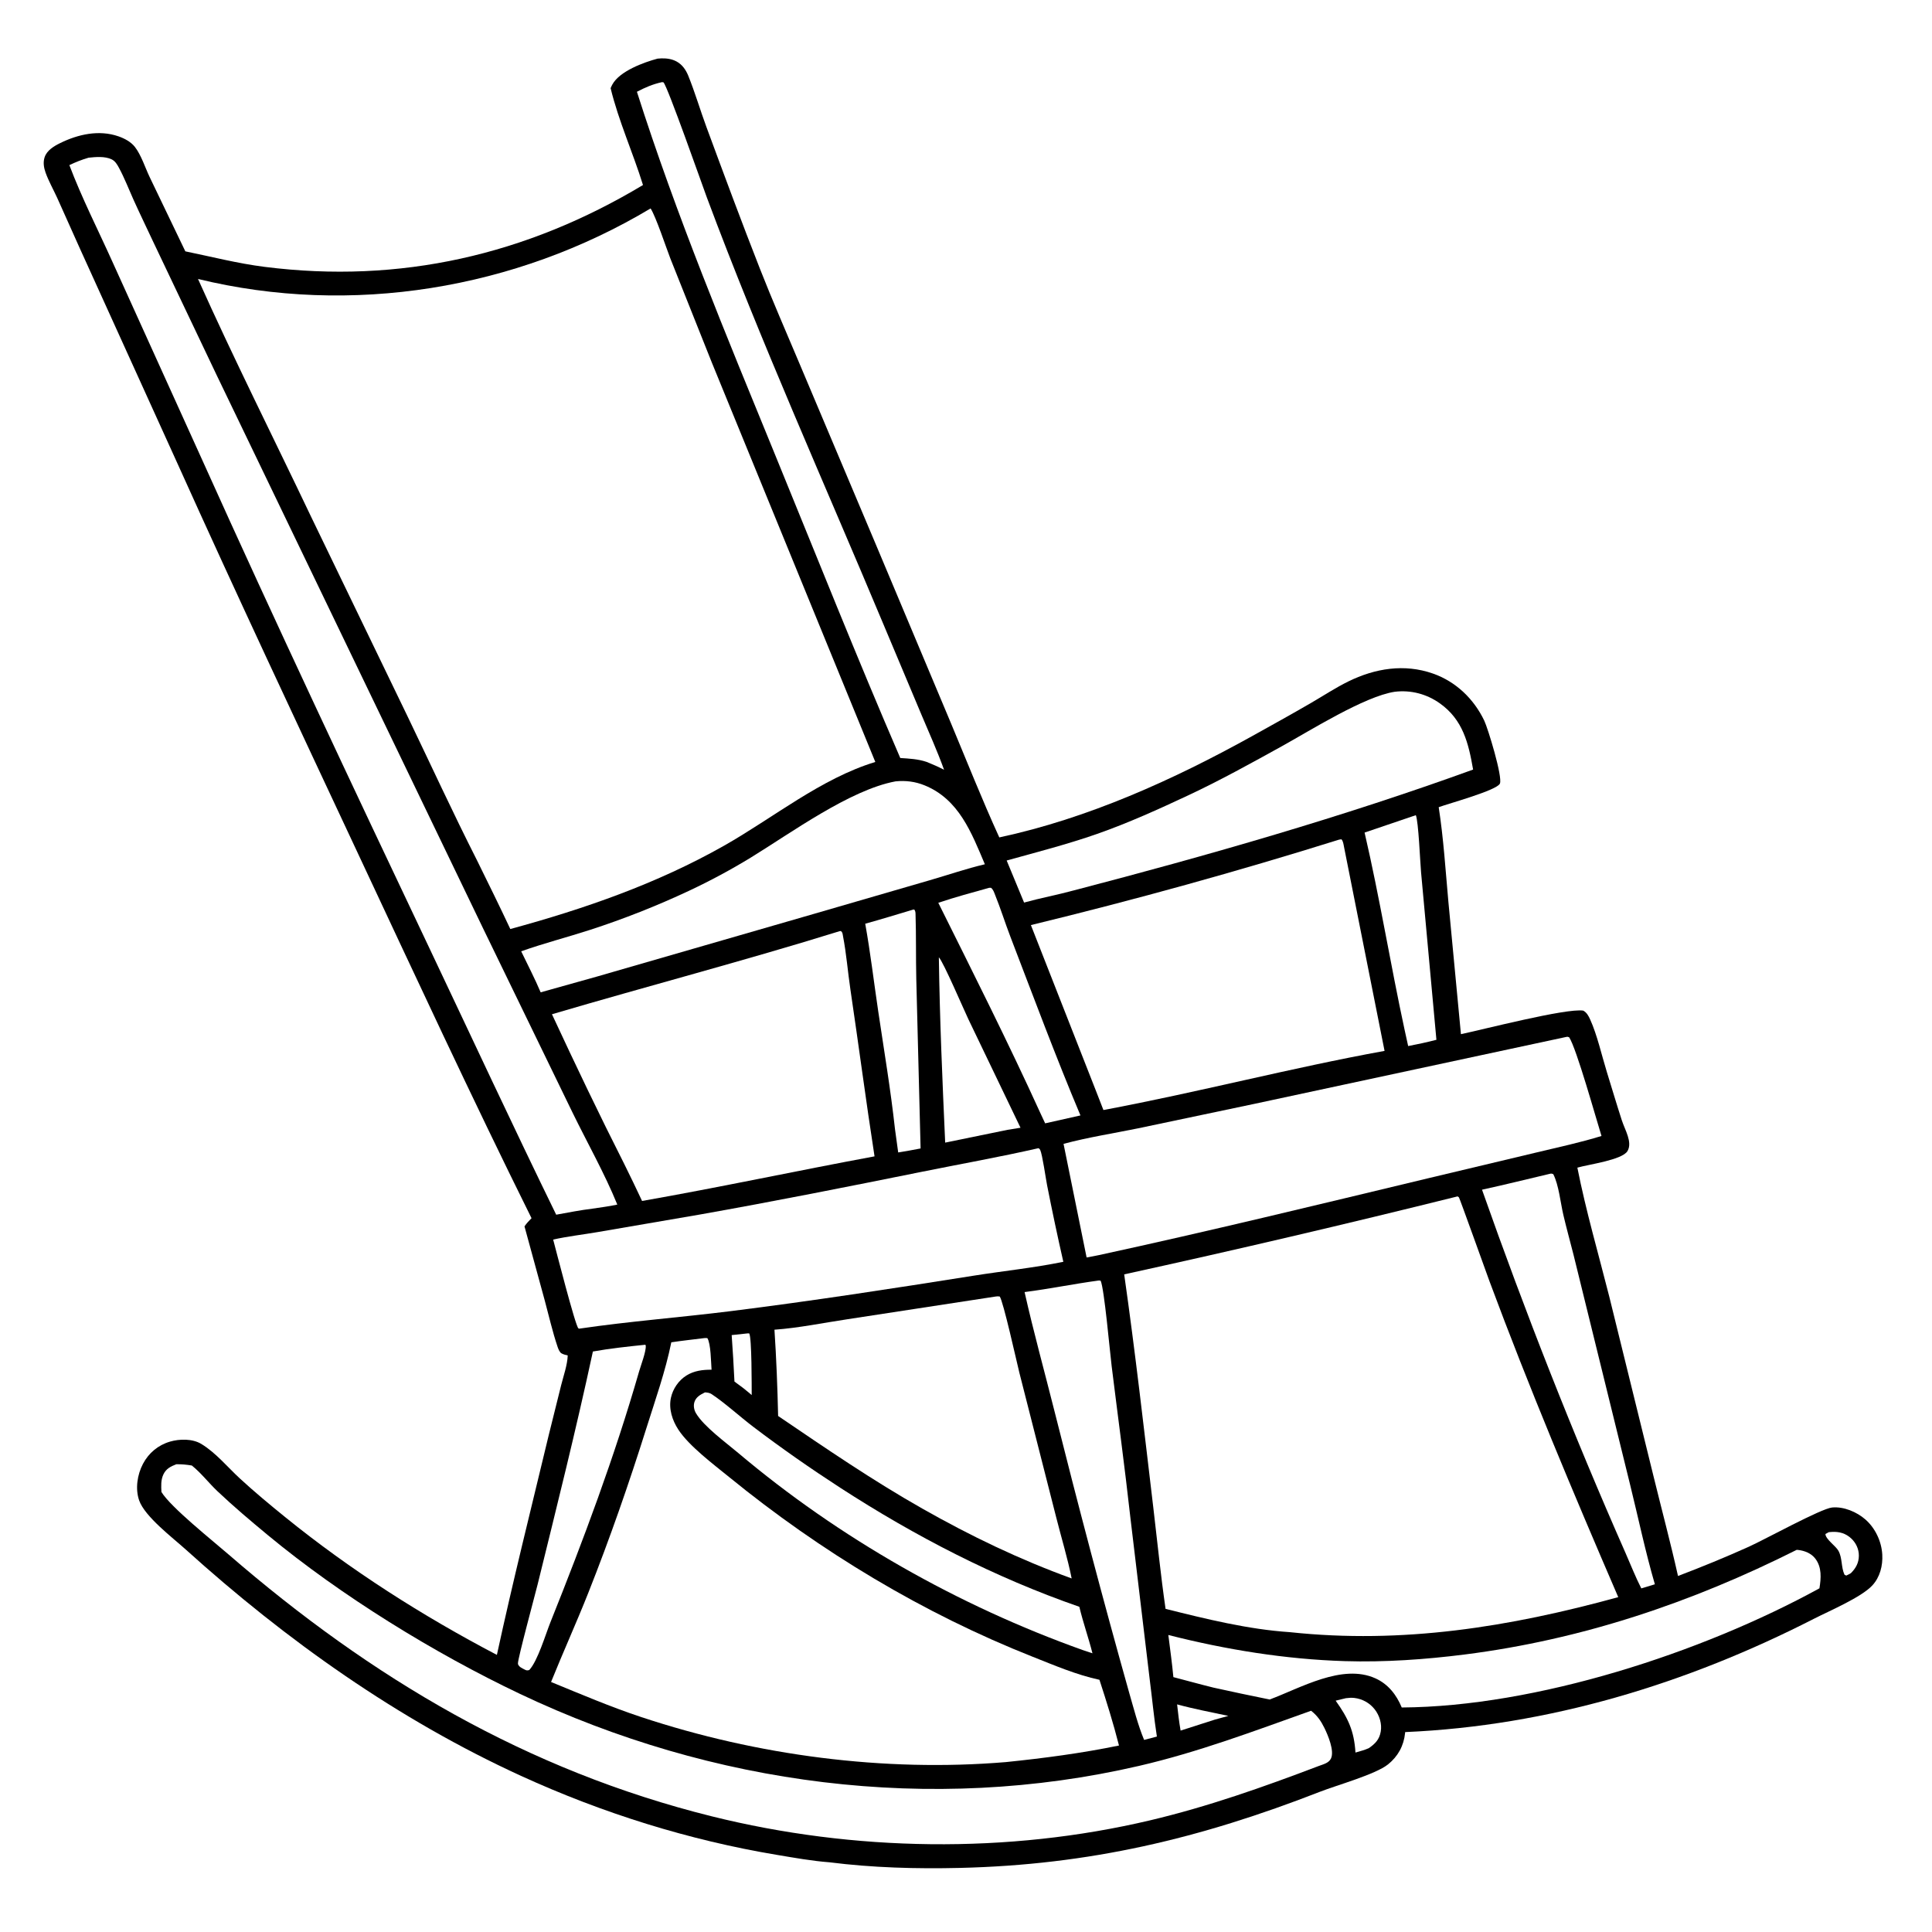
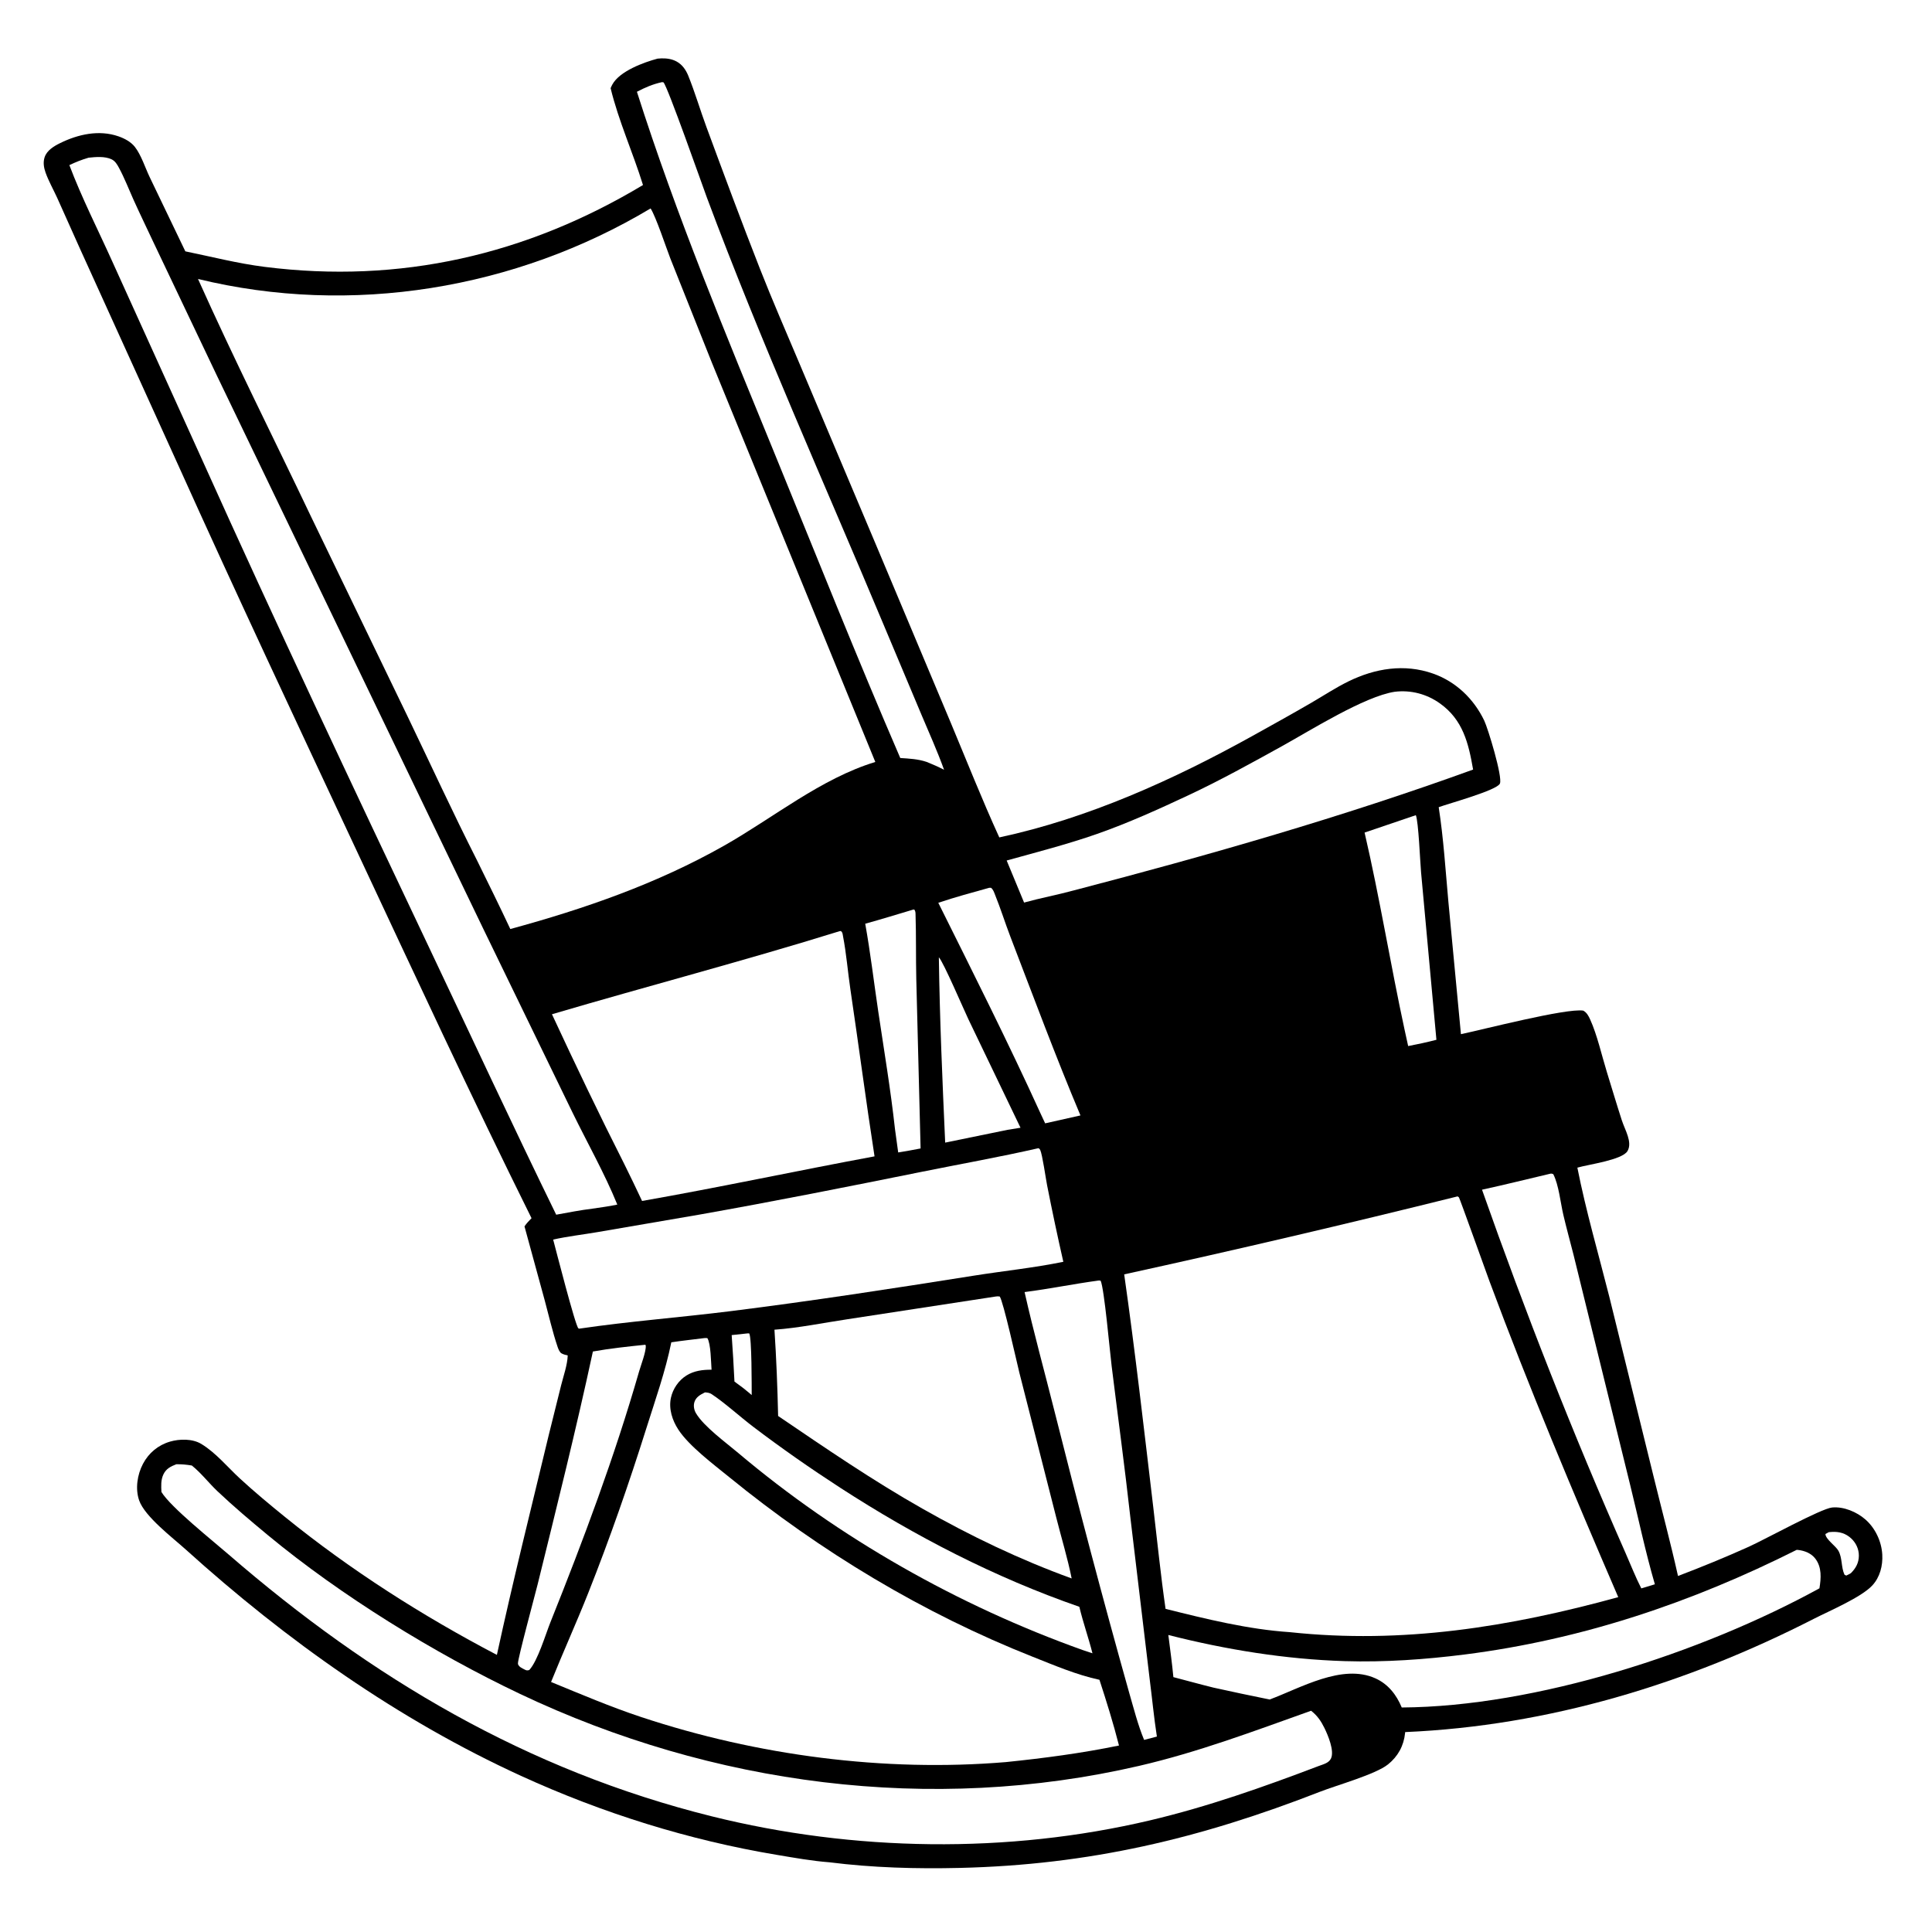
<svg xmlns="http://www.w3.org/2000/svg" version="1.1" style="display: block;" viewBox="0 0 2048 2048" width="1024" height="1024">
  <path transform="translate(0,0)" fill="rgb(255,255,255)" d="M 0 0 L 2048 0 L 2048 2048 L 0 2048 L 0 0 z" />
  <path transform="translate(0,0)" fill="rgb(0,0,0)" d="M 697.072 62.152 C 702.468 61.581 708.333 61.754 713.491 63.549 C 714.855 64.023 716.176 64.61 717.436 65.314 C 723.27 68.573 727.085 74.1 729.553 80.188 C 736.695 97.802 742.171 116.556 748.778 134.45 C 767.349 184.745 785.985 235.049 805.58 284.955 C 818.833 318.707 833.359 351.902 847.445 385.307 L 928.081 576.317 L 1007.74 765.894 C 1024.75 806.554 1040.98 847.603 1059.3 887.691 C 1153.25 867.594 1244.02 826.559 1327.73 780.078 C 1348.34 768.633 1368.98 757.188 1389.37 745.366 C 1402.54 737.735 1415.52 729.131 1429.16 722.421 C 1457.56 708.453 1488.6 703.347 1518.97 713.991 C 1543.25 722.501 1562.25 740.752 1573.33 763.816 C 1577.29 772.064 1593.02 823.621 1589.96 830.627 C 1586.82 837.817 1535.35 851.841 1525.08 855.65 C 1530.22 888.781 1532.32 922.588 1535.35 955.964 L 1548.65 1096.26 C 1570.94 1091.64 1660.3 1068.49 1678.32 1071.3 C 1682.15 1073.44 1683.92 1076.92 1685.68 1080.79 C 1693.03 1096.92 1697.96 1118.98 1703.28 1136.21 C 1708.57 1153.31 1713.66 1170.5 1719.18 1187.52 C 1721.05 1193.25 1723.82 1198.7 1725.58 1204.45 C 1727.15 1209.56 1728.08 1215.32 1725.22 1220.17 C 1719.59 1229.67 1683.83 1234.32 1672.07 1237.75 C 1681.13 1283.58 1694.41 1329.04 1705.87 1374.36 L 1753 1565.7 C 1761.57 1600.68 1770.9 1635.46 1778.75 1670.61 C 1804.08 1661 1829.07 1650.74 1853.77 1639.63 C 1870.6 1632.05 1930.45 1599.09 1942.16 1598 C 1954.45 1596.85 1968.27 1602.7 1977.43 1610.73 C 1987.93 1619.94 1994.54 1634.08 1995.29 1647.97 C 1995.93 1659.69 1992.85 1671.85 1984.75 1680.61 C 1973.09 1693.24 1939.16 1707.62 1923.08 1715.85 C 1788 1784.95 1641.63 1829.53 1489.54 1836.08 L 1489.44 1837.13 C 1488.07 1850.62 1481.89 1861.88 1471.31 1870.36 C 1458.11 1880.93 1417.58 1892.19 1399.35 1899.29 C 1271.84 1949.01 1154.86 1976.84 1017.31 1980.07 C 971.271 1981.15 924.975 1979.89 879.238 1974.11 C 860.717 1972.71 842.004 1969.32 823.694 1966.27 C 730.33 1950.71 638.614 1921.96 552.565 1882.61 C 421.898 1822.86 303.18 1738.57 196.826 1642.48 C 183.132 1630.11 153.451 1607.66 147.489 1590.44 C 143.224 1578.12 145.564 1563.09 151.545 1551.75 C 157.655 1540.17 167.671 1531.84 180.268 1528.16 C 190.417 1525.2 204.054 1524.99 213.36 1530.62 C 228.824 1539.97 241.075 1555.09 254.31 1567.28 C 269.826 1581.57 286.037 1595.01 302.419 1608.29 C 371.735 1664.46 447.748 1712.87 526.719 1754.26 C 543.646 1676.33 563.046 1598.86 581.671 1521.31 L 594.879 1468.22 C 597.357 1458.38 601.451 1446.92 601.819 1436.85 C 599.513 1436.26 597.174 1435.78 595.111 1434.55 C 593.16 1433.38 591.764 1429.79 591.068 1427.73 C 585.683 1411.77 581.833 1394.77 577.432 1378.49 L 555.985 1300.03 C 558.145 1296.76 560.722 1294.13 563.449 1291.34 C 499.854 1163.15 439.521 1032.97 378.826 903.377 C 314.691 766.442 250.404 629.605 188.305 491.726 L 84.611 263.268 L 60.592 209.66 C 56.536 200.833 51.566 192.043 48.29 182.914 C 46.425 177.717 45.524 172.022 47.302 166.667 C 49.725 159.366 57.135 154.965 63.656 151.745 C 82.695 142.344 104.98 137.341 125.605 144.539 C 132.037 146.784 138.76 150.309 143.019 155.782 C 149.637 164.285 153.913 177.771 158.583 187.569 L 196.467 266.439 C 224.671 272.216 251.819 279.255 280.503 282.891 C 424.087 301.089 557.992 270.283 681.596 196.13 C 671.042 162.001 655.616 128.001 647.275 93.452 C 647.854 92.123 648.423 90.818 649.122 89.547 C 656.916 75.373 682.354 66.096 697.072 62.152 z" />
-   <path transform="translate(0,0)" fill="rgb(255,255,255)" d="M 1247.78 1806.72 C 1265.6 1811.58 1284.05 1815.05 1302.11 1818.93 L 1288.02 1822.79 L 1251.48 1834.5 C 1249.86 1825.27 1248.82 1816.02 1247.78 1806.72 z" />
  <path transform="translate(0,0)" fill="rgb(255,255,255)" d="M 1938.61 1624.16 C 1939.72 1624.07 1940.84 1623.97 1941.96 1623.9 C 1949.83 1623.47 1956.62 1625.42 1962.47 1630.91 C 1967.49 1635.62 1970.53 1642.23 1970.47 1649.15 C 1970.4 1656.72 1967.27 1662.33 1962.07 1667.57 C 1960.47 1668.6 1958.81 1669.37 1957.1 1670.18 L 1955.23 1669.23 C 1951.56 1661.28 1953.07 1651.52 1948.78 1643.84 C 1945.91 1638.7 1935.1 1631.58 1935.03 1626.1 L 1938.61 1624.16 z" />
  <path transform="translate(0,0)" fill="rgb(255,255,255)" d="M 792.385 1413.46 L 794.188 1413.45 C 797.015 1417.86 796.785 1470.23 796.829 1478.81 C 793.822 1476.17 790.66 1473.7 787.551 1471.17 L 778.555 1464.51 C 777.778 1448.07 776.781 1431.67 775.606 1415.25 L 792.385 1413.46 z" />
-   <path transform="translate(0,0)" fill="rgb(255,255,255)" d="M 1426.66 1800.16 C 1429.6 1799.76 1432.72 1799.55 1435.68 1799.9 C 1444.18 1800.88 1452 1805.24 1457.26 1812 C 1462.32 1818.5 1465.08 1827.32 1463.65 1835.54 C 1462.19 1843.98 1457.76 1848.45 1450.95 1853.15 C 1446.44 1855.17 1441.59 1856.39 1436.85 1857.78 C 1435.45 1834.88 1429.1 1821.36 1415.85 1802.78 L 1426.66 1800.16 z" />
  <path transform="translate(0,0)" fill="rgb(255,255,255)" d="M 995.225 1014.77 C 999.996 1019.65 1021.29 1069.4 1026.5 1080.37 L 1081.78 1195.45 L 1067.91 1197.69 L 1001.93 1211.22 C 999.009 1145.91 996.118 1080.13 995.225 1014.77 z" />
  <path transform="translate(0,0)" fill="rgb(255,255,255)" d="M 968.412 964.093 L 969.311 964.301 C 970.384 965.953 970.447 967.133 970.509 969.052 C 971.239 991.917 970.779 1014.86 971.296 1037.74 L 975.866 1217.41 C 967.968 1218.96 960.073 1220.38 952.125 1221.64 L 948.721 1196.89 C 944.148 1155.17 937.154 1113.62 930.97 1072.1 C 926.353 1041.1 922.723 1010.06 917.182 979.187 C 934.337 974.442 951.361 969.197 968.412 964.093 z" />
  <path transform="translate(0,0)" fill="rgb(255,255,255)" d="M 1500.84 864.126 C 1503.68 870.748 1505.39 913.578 1506.37 924.486 L 1522.66 1102.23 C 1512.72 1104.81 1502.79 1106.93 1492.71 1108.87 L 1488.96 1091.79 C 1473.94 1022.25 1462.61 951.918 1446.52 882.56 L 1500.84 864.126 z" />
  <path transform="translate(0,0)" fill="rgb(255,255,255)" d="M 1048.69 941.083 L 1050.45 941.092 C 1052.82 942.725 1053.82 946.086 1054.87 948.692 C 1060.76 963.244 1065.48 978.443 1071.12 993.133 C 1095.37 1056.29 1119.08 1120.07 1145.33 1182.4 L 1107.91 1190.79 L 1102.99 1180.26 C 1068.77 1105.1 1031.41 1030.94 994.628 956.992 C 1012.42 951.022 1030.62 946.101 1048.69 941.083 z" />
  <path transform="translate(0,0)" fill="rgb(255,255,255)" d="M 683.899 1425.5 C 684.526 1425.95 684.45 1425.73 684.523 1426.71 C 684.963 1432.69 679.317 1447.37 677.53 1453.58 C 651.441 1544.31 618.546 1632.05 583.488 1719.61 C 578.226 1732.76 569.998 1760.64 561.047 1770.29 C 557.839 1771.23 557.153 1770.24 554.232 1768.8 C 552.415 1767.79 551.119 1767.2 549.86 1765.49 C 549.161 1764.54 549.087 1764.42 549.053 1763.24 C 548.902 1758.01 567.072 1691.05 569.877 1679.65 C 590.073 1597.64 610.732 1515.22 628.49 1432.65 C 646.642 1429.4 665.55 1427.39 683.899 1425.5 z" />
  <path transform="translate(0,0)" fill="rgb(255,255,255)" d="M 747.303 1475.97 C 749.991 1476.17 752.095 1476.36 754.432 1477.89 C 767.855 1486.7 784.874 1502.13 798.447 1512.44 C 828.287 1535.1 859.171 1556.66 890.619 1577.04 C 970.157 1628.57 1054.6 1672.21 1144.16 1703.28 C 1148.04 1719.85 1153.89 1736.02 1158.05 1752.56 L 1147.53 1749.06 C 1015.96 1702.07 889.273 1630.31 782.431 1540.1 C 769.434 1529.13 746.133 1512.17 737.822 1498.19 C 735.756 1494.72 734.894 1490.36 736.06 1486.42 C 737.695 1480.9 742.503 1478.36 747.303 1475.97 z" />
  <path transform="translate(0,0)" fill="rgb(255,255,255)" d="M 1643.32 1244.19 C 1644.81 1243.93 1645.15 1244.13 1646.53 1244.64 C 1652.39 1256.1 1654.19 1275 1657.21 1287.83 C 1660.51 1301.88 1664.38 1315.9 1667.95 1329.89 L 1728.04 1574.06 C 1736.69 1609.12 1744.12 1644.76 1754.23 1679.41 L 1739.85 1683.77 C 1733.63 1671.61 1728.56 1658.55 1723.04 1646.04 C 1667.49 1520.15 1616.72 1390.91 1571 1261.13 C 1595.18 1255.86 1619.23 1249.87 1643.32 1244.19 z" />
  <path transform="translate(0,0)" fill="rgb(255,255,255)" d="M 1164.56 1357.41 C 1165.27 1357.26 1166.01 1357.53 1166.73 1357.62 C 1170.59 1366.02 1176.38 1431.88 1178.4 1448.15 C 1184.99 1501.47 1192.25 1554.8 1198.19 1608.19 L 1218.7 1779.92 C 1221.31 1800.2 1223.2 1820.63 1226.35 1840.83 L 1212.81 1844.38 C 1206.23 1828.55 1201.91 1811.34 1197.13 1794.9 C 1169.05 1695.15 1142.72 1595.1 1117.46 1494.6 C 1107.01 1453 1095.5 1411.49 1086.1 1369.65 C 1112.32 1366.31 1138.33 1360.95 1164.56 1357.41 z" />
  <path transform="translate(0,0)" fill="rgb(255,255,255)" d="M 701.692 87.087 L 703.284 87.253 C 707.611 91.336 744.811 197.3 749.323 209.399 C 806.402 362.433 873.704 511.81 936.761 662.45 L 976.613 757.244 C 984.812 776.706 993.588 796.118 1000.75 815.98 C 994.677 812.868 988.587 810.176 982.247 807.651 C 973.142 804.565 963.846 804.146 954.332 803.525 C 908.416 697.268 865.633 589.576 821.796 482.449 C 769.797 355.379 716.817 228.217 675.163 97.283 C 683.84 92.717 692.092 89.2 701.692 87.087 z" />
  <path transform="translate(0,0)" fill="rgb(255,255,255)" d="M 1904.54 1642.92 C 1905.01 1642.94 1905.48 1642.94 1905.95 1642.99 C 1912.92 1643.76 1920.01 1646.55 1924.34 1652.25 C 1931.35 1661.5 1930.42 1672.95 1928.68 1683.68 C 1804.11 1752.04 1628.38 1809.14 1485.91 1810.01 C 1480.34 1796.57 1471.54 1785.21 1457.96 1779.1 C 1422.76 1763.26 1378.77 1789.34 1345.89 1801.55 C 1326.05 1797.52 1306.26 1793.39 1286.5 1788.99 C 1272.23 1785.48 1258.06 1781.52 1243.83 1777.82 C 1242.42 1762.9 1240.36 1748.03 1238.48 1733.16 C 1299.64 1748.7 1362.49 1758.93 1425.66 1760.87 C 1467.8 1762.16 1510.88 1759.13 1552.68 1753.83 C 1676.75 1738.08 1793.09 1698.89 1904.54 1642.92 z" />
-   <path transform="translate(0,0)" fill="rgb(255,255,255)" d="M 949.354 828.276 C 959.972 827.197 970.207 828.471 980.11 832.503 C 1016.5 847.318 1029.77 882.558 1043.99 916.159 C 1024.36 920.773 1004.9 927.507 985.507 933.103 L 863.14 968.636 L 632.966 1035.15 L 573.121 1051.91 C 566.886 1037.19 559.4 1022.84 552.479 1008.42 C 576.454 999.895 601.251 993.557 625.465 985.71 C 661.076 974.17 696.352 960.224 730.243 944.337 C 752.717 933.802 774.839 921.94 796.008 908.981 C 838.111 883.209 901.144 837.121 949.354 828.276 z" />
  <path transform="translate(0,0)" fill="rgb(255,255,255)" d="M 1478.51 733.299 C 1495.68 731.239 1512.4 735.66 1526.43 745.674 C 1550.73 763.015 1556.69 787.668 1561.55 815.777 C 1422.95 866.046 1280.84 906.696 1138.22 943.878 C 1120.78 948.633 1102.99 951.925 1085.57 956.751 L 1067.11 912.179 C 1099.1 903.303 1131.41 895.009 1162.77 884.05 C 1195.76 872.518 1228.46 857.697 1260.08 842.86 C 1293.54 827.163 1326.49 808.909 1358.85 791.023 C 1388.8 774.471 1446.41 738.144 1478.51 733.299 z" />
  <path transform="translate(0,0)" fill="rgb(255,255,255)" d="M 1055.52 1374.36 C 1057.17 1374.05 1058.1 1374.15 1059.74 1374.36 C 1063.42 1379.05 1077.64 1443.29 1080.54 1455.03 L 1119.76 1609 C 1125.15 1630.35 1131.7 1651.63 1136 1673.21 C 1080.89 1653.2 1029 1628.26 978.067 1599.38 C 924.911 1569.28 875.298 1535.25 824.839 1501 C 824.159 1470.53 822.966 1439.96 820.953 1409.54 C 846.54 1407.71 872.788 1402.27 898.235 1398.46 L 1055.52 1374.36 z" />
  <path transform="translate(0,0)" fill="rgb(255,255,255)" d="M 1100.52 1217.19 L 1101.2 1217.27 C 1101.68 1217.83 1102.33 1218.29 1102.65 1218.96 C 1104.96 1223.86 1108.49 1248.9 1109.95 1256.35 C 1115.3 1283.51 1121.02 1310.57 1127.17 1337.56 C 1095.9 1343.98 1063.43 1347.3 1031.86 1352.32 C 946.347 1365.9 860.684 1379.08 774.762 1389.84 C 721.241 1396.53 667.253 1400.6 613.892 1408.45 C 613.629 1408.33 613.333 1408.25 613.104 1408.08 C 609.907 1405.58 589.165 1324.44 586.376 1313.99 C 601.721 1310.58 617.765 1308.75 633.289 1306.1 L 741.727 1287.48 C 820.659 1273.5 899.379 1257.84 977.957 1241.99 C 1018.79 1233.76 1059.92 1226.46 1100.52 1217.19 z" />
  <path transform="translate(0,0)" fill="rgb(255,255,255)" d="M 890.21 987.025 L 891.493 986.956 C 893.307 988.621 893.174 990.054 893.639 992.45 C 897.212 1010.9 898.698 1030.26 901.471 1048.93 C 910.223 1107.83 917.927 1166.97 927.044 1225.79 C 844.82 1241.02 763.001 1258.62 680.618 1273.07 C 674.59 1260.08 668.288 1247.23 661.981 1234.37 C 635.373 1181.86 609.909 1128.54 585.1 1075.15 C 686.621 1045.23 789.124 1018.44 890.21 987.025 z" />
-   <path transform="translate(0,0)" fill="rgb(255,255,255)" d="M 1659.94 1099.27 C 1662.07 1098.88 1660.93 1098.87 1663.35 1099.53 C 1671.13 1111.23 1691.95 1186.01 1697.65 1204.18 C 1675.26 1211.12 1652.01 1216.07 1629.21 1221.55 L 1513.5 1249.1 C 1397.51 1276.92 1281.33 1305.21 1164.76 1330.49 C 1160.48 1331.42 1156.15 1332.17 1151.85 1332.98 L 1127.4 1212.54 C 1153.22 1205.6 1180.3 1201.42 1206.5 1196.06 L 1330 1170.07 L 1659.94 1099.27 z" />
  <path transform="translate(0,0)" fill="rgb(255,255,255)" d="M 93.891 167.167 C 101.527 166.354 111.109 165.514 118.234 168.863 C 122.147 170.703 124.241 174.431 126.22 178.093 C 131.892 188.584 136.348 200.217 141.251 211.112 C 148.017 226.145 155.247 240.973 162.223 255.914 L 229.571 397.446 L 511.998 983.945 L 606.638 1178.83 C 622.352 1211.06 640.91 1243.83 654.366 1276.9 C 645.768 1278.84 636.769 1279.83 628.053 1281.21 C 615.156 1282.8 602.375 1285.32 589.59 1287.63 C 543.654 1193.59 499.55 1098.64 454.704 1004.08 C 373.522 832.898 292.64 661.494 214.887 488.726 L 119.299 277.767 C 103.99 243.767 86.694 209.872 73.529 175.027 C 80.203 171.846 86.791 169.228 93.891 167.167 z" />
-   <path transform="translate(0,0)" fill="rgb(255,255,255)" d="M 1419.58 890.021 L 1422 889.703 C 1423.89 891.828 1424.12 894.889 1424.7 897.656 L 1467.69 1113.99 C 1367.87 1132.13 1269.43 1158.02 1169.68 1176.68 L 1161.34 1155.27 L 1092.79 980.626 C 1202.86 953.869 1311.47 923.851 1419.58 890.021 z" />
  <path transform="translate(0,0)" fill="rgb(255,255,255)" d="M 186.824 1552.19 C 192.56 1552.04 197.708 1552.57 203.358 1553.51 C 213.307 1561.49 221.25 1572 230.53 1580.78 C 247.69 1597.01 265.86 1612.35 284.052 1627.41 C 361.473 1691.5 460.57 1752.58 551.277 1795.63 C 755.049 1892.35 986.852 1923.03 1207.45 1871.91 C 1270.06 1857.4 1329.44 1834.99 1389.8 1813.47 C 1396.32 1818.5 1400.38 1824.46 1403.96 1831.77 C 1407.68 1839.38 1414.73 1855.94 1410.89 1864.09 C 1408.6 1868.96 1402.58 1870.26 1397.91 1872.03 C 1339.34 1894.31 1280.34 1915.15 1219.27 1929.6 C 1068.18 1965.35 904.927 1962.8 754.424 1925.36 C 558.726 1876.69 393.59 1778.84 242.182 1647.71 C 225.369 1633.14 180.794 1597.61 171.127 1581.55 C 170.819 1575.27 170.416 1568.97 173.144 1563.09 C 175.986 1556.96 180.8 1554.53 186.824 1552.19 z" />
  <path transform="translate(0,0)" fill="rgb(255,255,255)" d="M 746.851 1418.41 C 747.768 1418.28 748.876 1418.43 749.807 1418.47 C 753.593 1424.29 753.665 1444.34 754.279 1451.95 C 744.863 1451.9 735.78 1453.01 727.622 1458.11 C 719.368 1463.28 713.309 1472.12 711.228 1481.62 C 708.65 1493.39 712.649 1505.64 719.091 1515.49 C 730.506 1532.95 756.669 1552.51 772.996 1565.82 C 869.791 1644.68 978.605 1710.31 1094.81 1756.29 C 1117.8 1765.38 1141.23 1775.45 1165.46 1780.65 C 1172.94 1803.62 1180.23 1826.9 1186.17 1850.32 C 1146.45 1858.5 1106.6 1863.75 1066.28 1867.89 C 937.15 1878.66 802.644 1860.87 679.855 1820.2 C 647.388 1809.45 615.773 1795.94 584.144 1782.98 C 596.888 1751.38 610.976 1720.35 623.549 1688.65 C 646.483 1630.83 666.668 1572.76 685.344 1513.46 C 694.714 1483.71 705.426 1453.47 711.622 1422.9 C 723.305 1421.13 735.124 1419.89 746.851 1418.41 z" />
  <path transform="translate(0,0)" fill="rgb(255,255,255)" d="M 1545.09 1268.22 C 1545.58 1268.59 1546.17 1268.85 1546.56 1269.33 C 1547.39 1270.35 1575.8 1349.81 1578.79 1357.85 C 1620.85 1471 1667.61 1582.23 1715.42 1693.05 C 1600.2 1724.68 1486.86 1742.98 1367.24 1730.15 C 1323.17 1727.25 1278.32 1716.14 1235.55 1705.47 C 1230.38 1669.76 1226.78 1633.75 1222.53 1597.92 C 1212.76 1515.6 1203.39 1432.94 1191.69 1350.88 C 1309.8 1325.03 1427.75 1297.4 1545.09 1268.22 z" />
  <path transform="translate(0,0)" fill="rgb(255,255,255)" d="M 689.667 220.95 C 695.395 229.931 706.144 262.514 710.63 274.079 L 754.524 384.207 L 927.87 807.716 C 870.268 825.209 819.387 867.161 767.343 896.578 C 696.078 936.861 619.712 963.344 540.951 984.805 C 529.468 960.289 517.44 935.995 505.5 911.698 C 480.136 861.67 456.58 810.399 432.245 759.838 L 329.788 547.796 C 289.891 464.004 247.797 380.336 209.892 295.713 C 372.286 335.341 546.634 306.518 689.667 220.95 z" />
</svg>